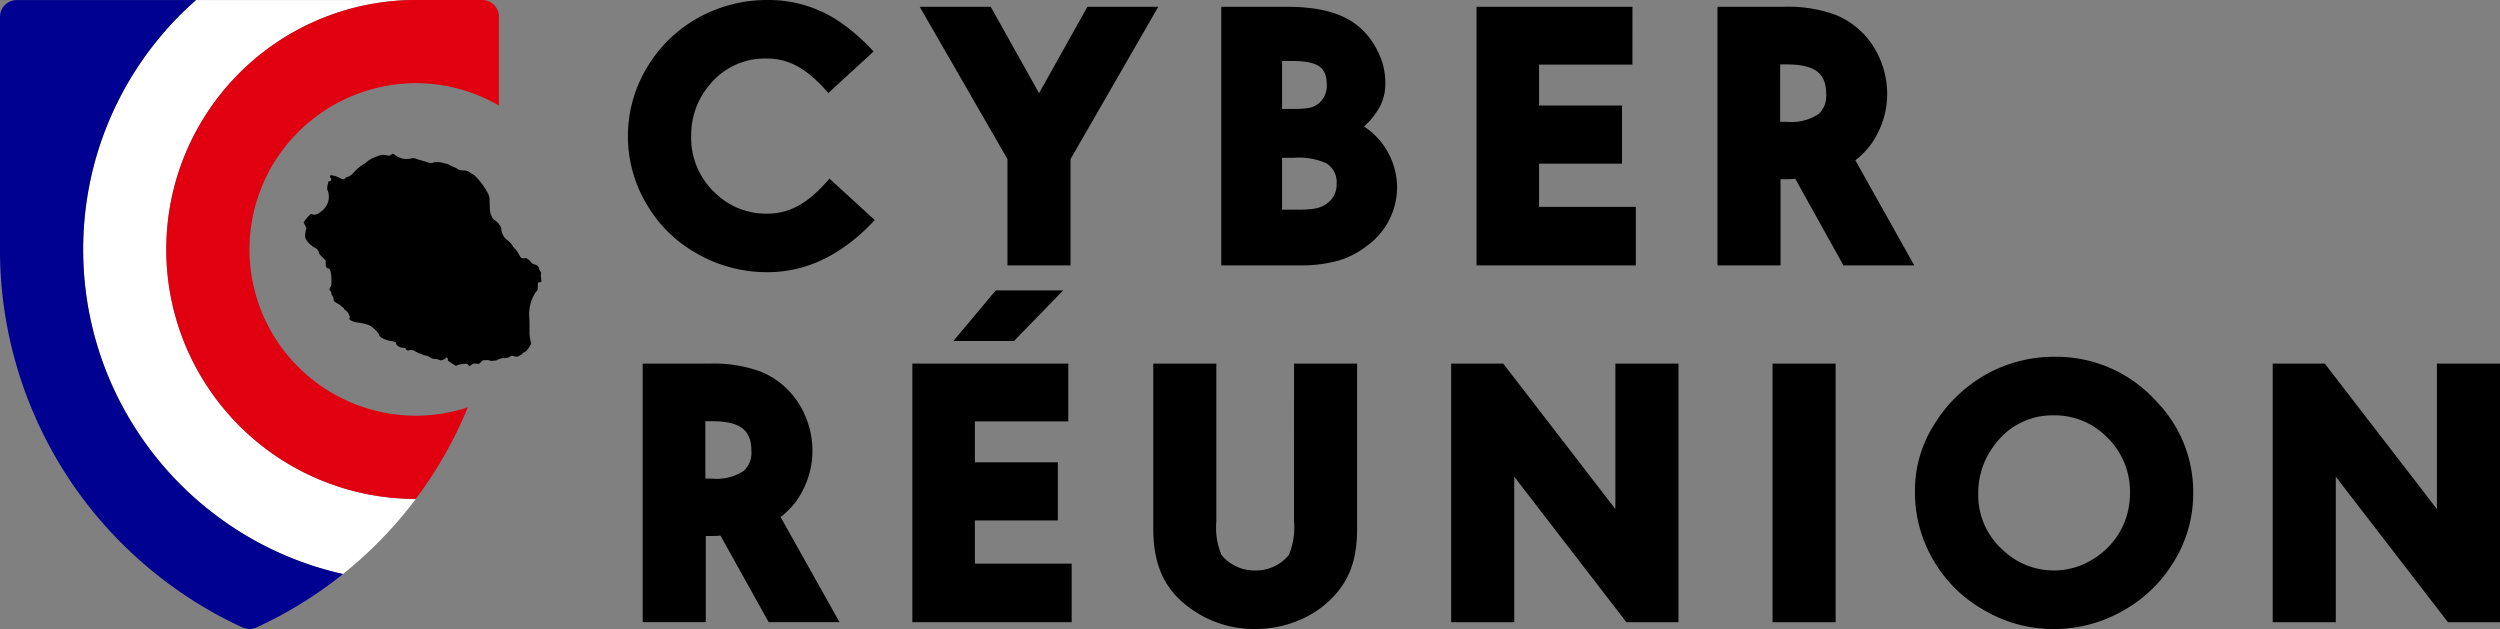
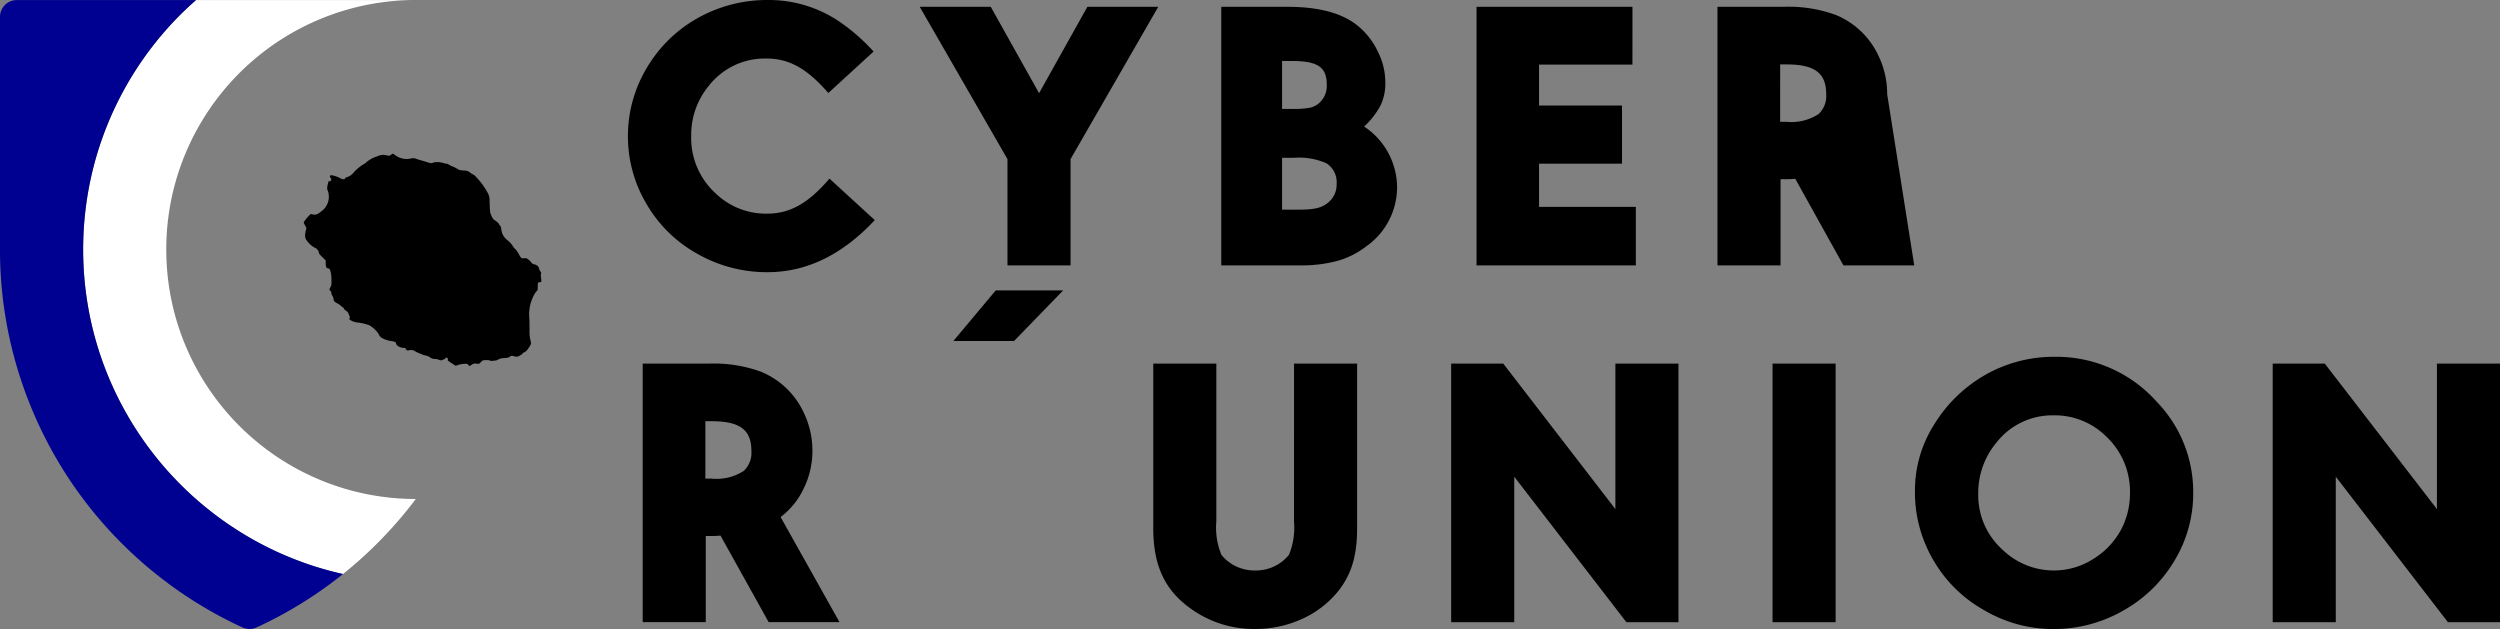
<svg xmlns="http://www.w3.org/2000/svg" width="287" height="72.209" viewBox="0 0 287 72.209">
  <rect x="0" y="0" width="287" height="72.209" fill="#808080" stroke="none" />
  <defs>
    <clipPath id="clip-path">
      <path id="Tracé_174" data-name="Tracé 174" d="M0-57.576H287v-72.209H0Z" transform="translate(0 129.785)" fill="none" />
    </clipPath>
  </defs>
  <g id="Groupe_3749" data-name="Groupe 3749" transform="translate(-322 -5347.396)">
    <g id="Groupe_3743" data-name="Groupe 3743" transform="translate(322 5477.181)">
      <g id="Groupe_241" data-name="Groupe 241" transform="translate(0 -129.785)" clip-path="url(#clip-path)">
        <g id="Groupe_236" data-name="Groupe 236" transform="translate(9.547 0)">
          <path id="Tracé_169" data-name="Tracé 169" d="M-21.877-44a28.627,28.627,0,0,1-8.343-5.2A28.718,28.718,0,0,1-36.2-56.7a28.5,28.5,0,0,1-3.571-13.85A28.505,28.505,0,0,1-36.2-84.4a28.711,28.711,0,0,1,5.975-7.491,28.627,28.627,0,0,1,8.343-5.2,28.538,28.538,0,0,1,10.75-2.094H-36.352c-.763.672-1.506,1.364-2.211,2.094a38.253,38.253,0,0,0-5.987,8.075,37.918,37.918,0,0,0-3.578,9,38.22,38.22,0,0,0-1.185,9.466,38.2,38.2,0,0,0,1.185,9.465,37.89,37.89,0,0,0,3.578,9A38.306,38.306,0,0,0-38.563-44a38.3,38.3,0,0,0,8.343,6.519,37.913,37.913,0,0,0,10.731,4.192,48.075,48.075,0,0,0,8.363-8.617h0A28.57,28.57,0,0,1-21.877-44" transform="translate(49.313 99.19)" fill="#fff" />
        </g>
        <g id="Groupe_237" data-name="Groupe 237" transform="translate(0 0)">
          <path id="Tracé_170" data-name="Tracé 170" d="M-22.836-49.2a38.286,38.286,0,0,1-8.343-6.519A38.328,38.328,0,0,1-37.167-63.8a37.913,37.913,0,0,1-3.577-9,38.2,38.2,0,0,1-1.185-9.466,38.227,38.227,0,0,1,1.185-9.466,37.946,37.946,0,0,1,3.577-9,38.275,38.275,0,0,1,5.988-8.075c.705-.731,1.448-1.423,2.211-2.094H-49.547a1.929,1.929,0,0,0-1.929,1.929v26.71A47.534,47.534,0,0,0-47.9-64.141a47.683,47.683,0,0,0,5.972,10.515,48.076,48.076,0,0,0,8.363,8.617,47.761,47.761,0,0,0,9.938,6.138,1.9,1.9,0,0,0,1.587,0A47.761,47.761,0,0,0-12.1-45.01,37.913,37.913,0,0,1-22.836-49.2" transform="translate(51.476 110.907)" fill="#000091" />
        </g>
        <g id="Groupe_238" data-name="Groupe 238" transform="translate(19.092 0)">
-           <path id="Tracé_171" data-name="Tracé 171" d="M-22.837,0h0A28.544,28.544,0,0,0-33.589,2.094a28.649,28.649,0,0,0-8.343,5.2,28.772,28.772,0,0,0-5.975,7.492,28.5,28.5,0,0,0-3.571,13.849,28.5,28.5,0,0,0,3.571,13.85,28.787,28.787,0,0,0,5.975,7.493,28.684,28.684,0,0,0,8.343,5.2,28.576,28.576,0,0,0,10.751,2.094,47.753,47.753,0,0,0,5.974-10.513,19.066,19.066,0,0,1-5.974.965A19.029,19.029,0,0,1-27.6,47.11a19.016,19.016,0,0,1-8.353-4.62,19.019,19.019,0,0,1-5.977-13.85A19.017,19.017,0,0,1-35.955,14.79,19.045,19.045,0,0,1-27.6,10.169a19.106,19.106,0,0,1,4.764-.623,19.067,19.067,0,0,1,5.974.967,19.043,19.043,0,0,1,3.572,1.608V1.929A1.929,1.929,0,0,0-15.22,0Z" transform="translate(51.479)" fill="#e0000f" />
-         </g>
+           </g>
        <g id="Groupe_239" data-name="Groupe 239" transform="translate(34.848 17.65)">
          <path id="Tracé_172" data-name="Tracé 172" d="M-15.388-19.321a.628.628,0,0,1,.554-.132c.292.034.3.031.508-.185s.214-.218.621-.218a1.183,1.183,0,0,1,.469.059c.039.038.14.045.294.017a1.361,1.361,0,0,1,.3-.031.81.81,0,0,0,.3-.118,1.5,1.5,0,0,1,.714-.167c.376-.027.508-.059.6-.144.135-.125.231-.137.555-.057a.638.638,0,0,0,.6-.078.213.213,0,0,1,.134-.074c.041,0,.1-.051.134-.111a.513.513,0,0,1,.229-.184.985.985,0,0,0,.289-.2,3.444,3.444,0,0,0,.516-.793,2.9,2.9,0,0,0-.086-.49,4.272,4.272,0,0,1-.09-1.023c0-.339,0-.957-.017-1.372a4.7,4.7,0,0,1,.749-3.075c.2-.169.209-.189.214-.514.01-.6,0-.572.223-.59s.218.012.145-.616c-.025-.216-.018-.341.021-.364s0-.124-.1-.287a1.106,1.106,0,0,1-.159-.344c0-.172-.231-.371-.511-.442a.566.566,0,0,1-.393-.253,1.464,1.464,0,0,0-.343-.331.51.51,0,0,0-.454-.115c-.294.041-.359-.012-.613-.5a2.691,2.691,0,0,0-.42-.582,1.522,1.522,0,0,1-.3-.383,2.8,2.8,0,0,0-.51-.56,1.767,1.767,0,0,1-.764-1.254c-.037-.277-.085-.418-.159-.481a.3.3,0,0,1-.1-.135c0-.071-.279-.337-.468-.449s-.3-.261-.461-.653c-.115-.285-.125-.373-.165-1.659a1.517,1.517,0,0,0-.218-.856,8.281,8.281,0,0,0-1.558-2.05,2.053,2.053,0,0,1-.413-.243,1.086,1.086,0,0,0-.753-.268c-.464-.032-.565-.057-.761-.2a3.632,3.632,0,0,0-.53-.258,2.493,2.493,0,0,1-.479-.241.394.394,0,0,0-.231-.084,1.383,1.383,0,0,1-.346-.073,2.376,2.376,0,0,0-1.183-.062c-.137.1-.258.1-.64-.023-.177-.058-.5-.157-.726-.22s-.51-.152-.638-.2a.8.8,0,0,0-.552-.015,2.231,2.231,0,0,1-1.828-.4c-.127-.115-.241-.177-.28-.155s-.131.088-.214.147c-.135.1-.174.1-.461.044a1.479,1.479,0,0,0-1.053.1,3.571,3.571,0,0,0-1.366.761.228.228,0,0,1-.142.1,5.153,5.153,0,0,0-1.208.98,1.557,1.557,0,0,1-.851.579.2.2,0,0,0-.15.122c-.065.144-.264.138-.564-.014a3.05,3.05,0,0,0-.969-.344c-.16-.005-.192.013-.208.125a.175.175,0,0,0,.068.177c.106.059.11.2.008.34-.062.085-.091.091-.145.037s-.083-.017-.14.189c-.125.44-.144.737-.052.879a1.6,1.6,0,0,1,.119.513,2.036,2.036,0,0,1-.827,1.863c-.4.351-.712.466-1.011.374a.563.563,0,0,0-.258-.032,5.341,5.341,0,0,0-.781.939,1.9,1.9,0,0,0,.174.374c.144.26.166.336.114.417a1.925,1.925,0,0,0-.1.511.954.954,0,0,0,.077.652,2.885,2.885,0,0,0,.974.947c.162,0,.527.4.5.552-.017.094.067.211.383.523l.407.4v.309c0,.428.062.562.278.6.162.03.188.062.275.342a3.849,3.849,0,0,1,.106.955c.012.586,0,.665-.108.851-.148.251-.15.317-.013.44a.373.373,0,0,1,.108.238.873.873,0,0,0,.134.354.92.92,0,0,1,.134.382c0,.19.081.272.459.477a1.646,1.646,0,0,1,.349.238,1.227,1.227,0,0,0,.23.185c.081.051.149.129.149.171s.1.142.216.216a.787.787,0,0,1,.275.284c.032.079.092.228.135.325.061.147.062.2.008.261s-.042.1.078.206a1.866,1.866,0,0,0,.894.294,5.577,5.577,0,0,1,1.325.324,3.3,3.3,0,0,1,1.1,1.07c0,.272.685.635,1.372.728.364.049.564.135.564.241,0,.258.459.544.871.544.162,0,.223.023.241.1a.288.288,0,0,0,.392.174.872.872,0,0,1,.675.1,1.589,1.589,0,0,0,.351.187c.133.054.351.14.484.2a2.382,2.382,0,0,0,.434.123,1.363,1.363,0,0,1,.451.2.922.922,0,0,0,.57.189,1.435,1.435,0,0,1,.482.1c.154.079.191.079.41.005a.906.906,0,0,0,.333-.189c.09-.106.093-.106.213-.007.071.059.1.116.067.137-.113.069-.042.145.416.441l.469.3.27-.1a2.872,2.872,0,0,1,.658-.124c.366-.023.4-.018.511.115a1.273,1.273,0,0,0,.135.142c.005,0,.126-.074.268-.164" transform="translate(34.687 43.552)" />
        </g>
        <g id="Groupe_240" data-name="Groupe 240" transform="translate(72.086 0)">
          <path id="Tracé_173" data-name="Tracé 173" d="M-18.344-8.513c-2.414-2.784-4.479-3.957-7.089-3.957a8.15,8.15,0,0,0-6.632,3.131,8.83,8.83,0,0,0-2.022,5.762,8.591,8.591,0,0,0,2.761,6.545,8.331,8.331,0,0,0,5.937,2.37c2.631,0,4.74-1.174,7.176-4.023l5.2,4.762q-5.577,5.97-12.286,5.98A16.127,16.127,0,0,1-33.565,9.84,15.263,15.263,0,0,1-39.2,4.251,15.144,15.144,0,0,1-41.35-3.555a15.2,15.2,0,0,1,2.131-7.785,15.672,15.672,0,0,1,5.893-5.784,16.341,16.341,0,0,1,8.089-2.066,14.476,14.476,0,0,1,8.415,2.653,22.875,22.875,0,0,1,3.675,3.262Z" transform="translate(41.35 19.19)" />
        </g>
      </g>
      <g id="Groupe_242" data-name="Groupe 242" transform="translate(105.589 -129.002)">
        <path id="Tracé_175" data-name="Tracé 175" d="M-8.028-13.94-18.1-31.423h8.154L-4.4-21.507l5.545-9.916H9.281L-.787-13.94v12.2H-8.028Z" transform="translate(18.096 31.423)" />
      </g>
      <g id="Groupe_244" data-name="Groupe 244" transform="translate(0 -129.785)" clip-path="url(#clip-path)">
        <g id="Groupe_243" data-name="Groupe 243" transform="translate(140.201 0.783)">
          <path id="Tracé_176" data-name="Tracé 176" d="M0-23.667V-53.349H7.632c3.349,0,5.915.631,7.7,1.914a8.478,8.478,0,0,1,2.631,3.2,7.8,7.8,0,0,1,.87,3.588,5.765,5.765,0,0,1-.544,2.61A9.157,9.157,0,0,1,16.4-39.606a8.41,8.41,0,0,1,3.783,6.915,8.291,8.291,0,0,1-3.522,6.828,9.693,9.693,0,0,1-3.305,1.674,15.9,15.9,0,0,1-4.393.522ZM6.98-41.628H8.089a11.236,11.236,0,0,0,2.066-.13,2.452,2.452,0,0,0,1.109-.566,2.641,2.641,0,0,0,.848-2.088c0-2.022-1.043-2.718-4.023-2.718H6.98Zm0,11.569H8.719c2,0,2.805-.2,3.566-.827a2.639,2.639,0,0,0,.957-2.131,2.553,2.553,0,0,0-1.175-2.37,7.726,7.726,0,0,0-3.718-.63H6.98Z" transform="translate(0 53.349)" />
        </g>
      </g>
      <g id="Groupe_245" data-name="Groupe 245" transform="translate(169.507 -129.002)">
        <path id="Tracé_178" data-name="Tracé 178" d="M-14.269-5.288h-10.72v4.7h9.524V6.085h-9.524v4.958h11.111v6.719H-32.165V-11.92h17.9Z" transform="translate(32.165 11.92)" />
      </g>
      <g id="Groupe_248" data-name="Groupe 248" transform="translate(0 -129.785)" clip-path="url(#clip-path)">
        <g id="Groupe_246" data-name="Groupe 246" transform="translate(197.162 0.783)">
-           <path id="Tracé_179" data-name="Tracé 179" d="M-7.126-15.743a1.843,1.843,0,0,0-.283.022c-.392.022-.762.022-1.109.022h-.3v9.893h-7.241V-35.488h7.546a15.8,15.8,0,0,1,6.045.935A9.3,9.3,0,0,1,2.4-29.921a10.084,10.084,0,0,1,1.022,4.458A9.776,9.776,0,0,1,2.441-21.2,8.8,8.8,0,0,1-.233-17.874L6.53-5.806H-1.6Zm-1.74-6.545h.718a5.728,5.728,0,0,0,3.7-.891,2.83,2.83,0,0,0,.87-2.283c0-2.435-1.327-3.414-4.567-3.414h-.718Z" transform="translate(16.063 35.488)" />
+           <path id="Tracé_179" data-name="Tracé 179" d="M-7.126-15.743a1.843,1.843,0,0,0-.283.022c-.392.022-.762.022-1.109.022h-.3v9.893h-7.241V-35.488h7.546a15.8,15.8,0,0,1,6.045.935A9.3,9.3,0,0,1,2.4-29.921a10.084,10.084,0,0,1,1.022,4.458L6.53-5.806H-1.6Zm-1.74-6.545h.718a5.728,5.728,0,0,0,3.7-.891,2.83,2.83,0,0,0,.87-2.283c0-2.435-1.327-3.414-4.567-3.414h-.718Z" transform="translate(16.063 35.488)" />
        </g>
        <g id="Groupe_247" data-name="Groupe 247" transform="translate(73.782 41.744)">
          <path id="Tracé_180" data-name="Tracé 180" d="M-14.755-11.391a9.775,9.775,0,0,0,.979-4.262A10.076,10.076,0,0,0-14.8-20.111a9.3,9.3,0,0,0-4.871-4.632,15.8,15.8,0,0,0-6.045-.935H-33.26V4h7.241V-5.889h.3c.348,0,.718,0,1.109-.022a1.848,1.848,0,0,1,.283-.022L-18.8,4h8.133L-17.429-8.064a8.807,8.807,0,0,0,2.674-3.327m-6.893-1.979a5.726,5.726,0,0,1-3.7.892h-.718v-6.589h.718c3.24,0,4.566.979,4.566,3.414a2.828,2.828,0,0,1-.87,2.283" transform="translate(33.26 25.678)" />
        </g>
      </g>
      <g id="Groupe_249" data-name="Groupe 249" transform="translate(104.741 -88.041)">
-         <path id="Tracé_182" data-name="Tracé 182" d="M-5.721-14.356H3.8v-6.675H-5.721v-4.7H5v-6.632H-12.9V-2.679H5.39V-9.4H-5.721Z" transform="translate(12.897 32.361)" />
-       </g>
+         </g>
      <g id="Groupe_251" data-name="Groupe 251" transform="translate(0 -129.785)" clip-path="url(#clip-path)">
        <g id="Groupe_250" data-name="Groupe 250" transform="translate(132.395 41.744)">
          <path id="Tracé_183" data-name="Tracé 183" d="M-12.882-14.443a8.168,8.168,0,0,1-.587,3.849,4.876,4.876,0,0,1-3.87,1.783,4.878,4.878,0,0,1-3.871-1.783,8.175,8.175,0,0,1-.587-3.849V-32.556h-7.241v18.874c0,4.458,1.413,7.328,4.631,9.481a12.391,12.391,0,0,0,7.068,2.109,12.9,12.9,0,0,0,5.131-1.044A11.337,11.337,0,0,0-7.837-6.4c1.543-1.935,2.2-4.066,2.2-7.285V-32.556h-7.241Z" transform="translate(29.038 32.556)" />
        </g>
      </g>
      <g id="Groupe_252" data-name="Groupe 252" transform="translate(166.594 -88.041)">
        <path id="Tracé_185" data-name="Tracé 185" d="M-15.033-13.316l-12.873-16.7h-5.98V-.334h7.242v-16.7l12.872,16.7h5.98V-30.016h-7.241Z" transform="translate(33.886 30.016)" />
      </g>
      <path id="Tracé_186" data-name="Tracé 186" d="M365.742-25.074h7.241V-54.756h-7.241Z" transform="translate(-162.253 -33.285)" />
      <g id="Groupe_254" data-name="Groupe 254" transform="translate(0 -129.785)" clip-path="url(#clip-path)">
        <g id="Groupe_253" data-name="Groupe 253" transform="translate(219.836 40.961)">
          <path id="Tracé_187" data-name="Tracé 187" d="M-12.726,0A15.887,15.887,0,0,0-20.6,2.066a16.473,16.473,0,0,0-5.914,5.762A14.088,14.088,0,0,0-28.687,15.4a15.35,15.35,0,0,0,2.175,8.046,15.375,15.375,0,0,0,5.675,5.589,15.66,15.66,0,0,0,8,2.218A15.989,15.989,0,0,0-4.594,29.03a15.708,15.708,0,0,0,5.676-5.589,14.846,14.846,0,0,0,2.175-7.806A14.856,14.856,0,0,0-.918,5.175,15.44,15.44,0,0,0-12.726,0m7.633,19.962a8.85,8.85,0,0,1-3.219,3.305,8.355,8.355,0,0,1-4.414,1.261,8.453,8.453,0,0,1-5.893-2.37,8.382,8.382,0,0,1-2.8-6.371,9,9,0,0,1,2.066-5.915,8.162,8.162,0,0,1,6.567-3.153A8.4,8.4,0,0,1-6.7,9.176a8.67,8.67,0,0,1,2.7,6.458,8.942,8.942,0,0,1-1.087,4.327" transform="translate(28.687)" />
        </g>
      </g>
      <g id="Groupe_255" data-name="Groupe 255" transform="translate(260.906 -88.041)">
        <path id="Tracé_189" data-name="Tracé 189" d="M-15.033,0V16.7L-27.906,0h-5.98V29.682h7.242v-16.7l12.872,16.7h5.98V0Z" transform="translate(33.886)" />
      </g>
      <g id="Groupe_256" data-name="Groupe 256" transform="translate(109.449 -96.446)">
        <path id="Tracé_190" data-name="Tracé 190" d="M-10.047,0h-7.741l-4.86,5.805h6.967Z" transform="translate(22.648)" />
      </g>
    </g>
  </g>
</svg>